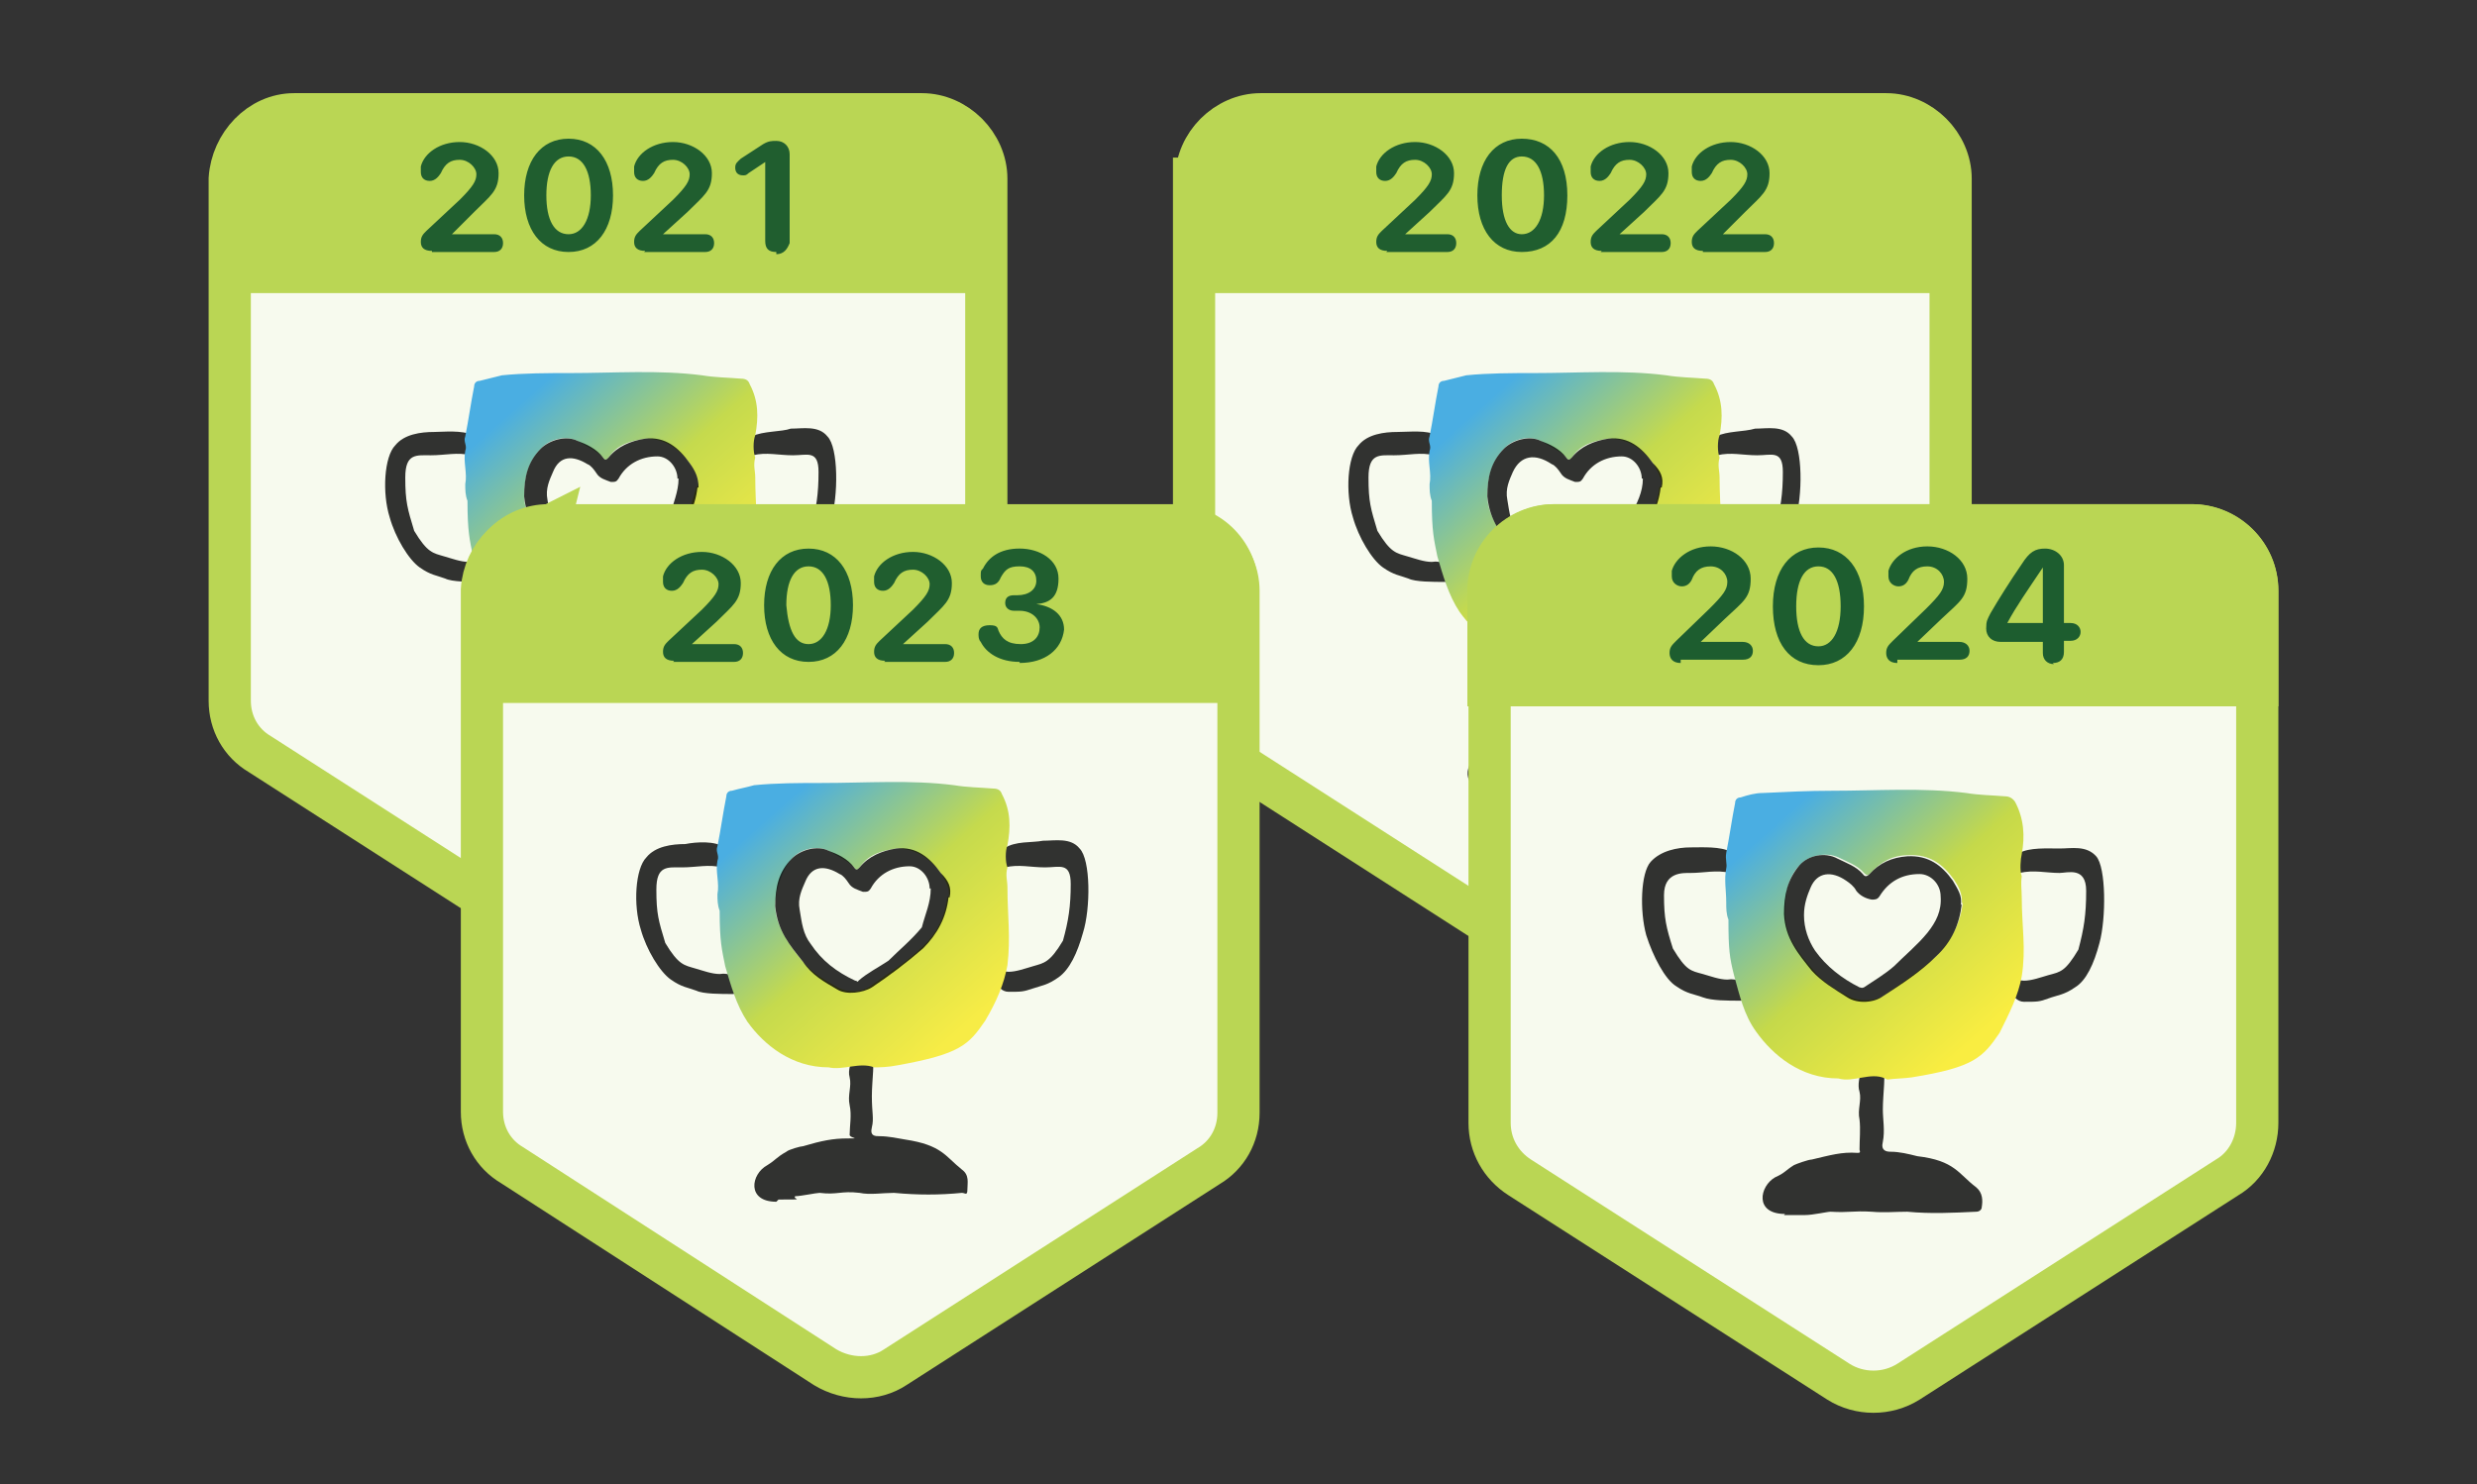
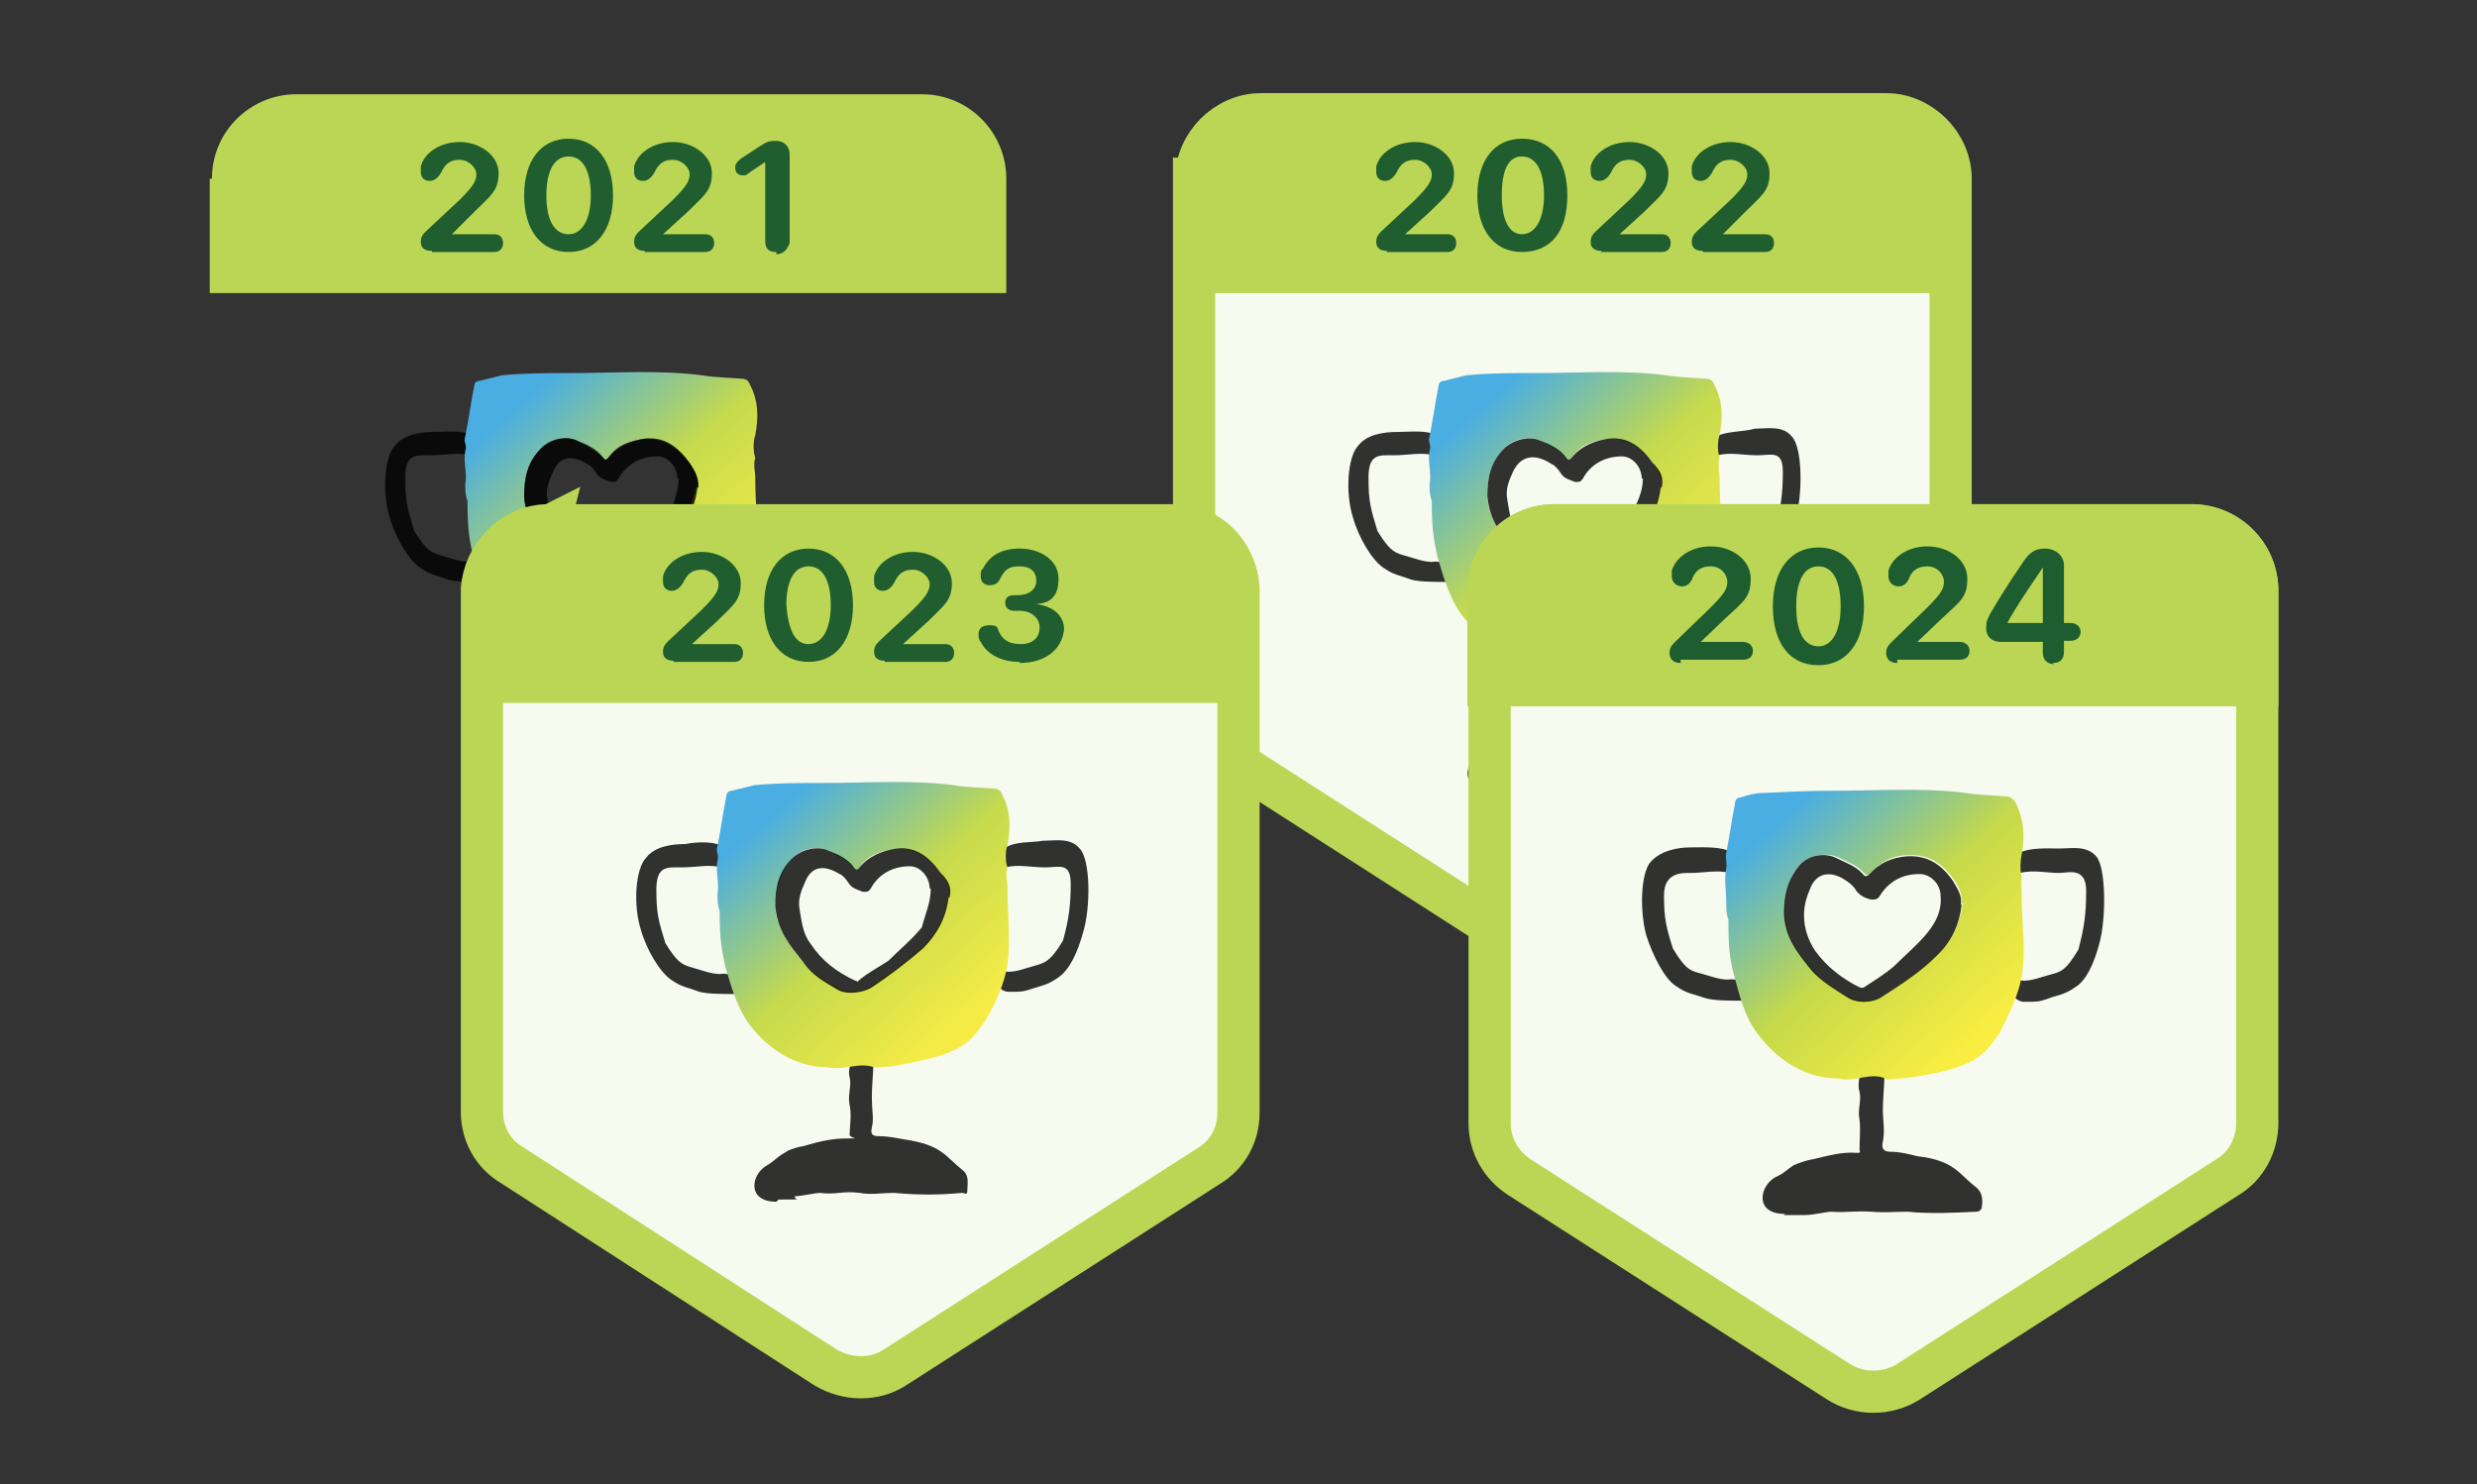
<svg xmlns="http://www.w3.org/2000/svg" xmlns:xlink="http://www.w3.org/1999/xlink" id="Layer_1" version="1.1" viewBox="0 0 175.215 105.007">
  <rect x="0" y="0" width="175.215" height="105.007" fill="#333333" stroke="none" />
  <defs>
    <style>
      .st0 {
        fill: #010101;
      }

      .st0, .st1 {
        fill-opacity: .8;
      }

      .st2 {
        fill: url(#linear-gradient2);
      }

      .st3 {
        fill: url(#linear-gradient1);
      }

      .st4 {
        fill: url(#linear-gradient3);
      }

      .st5 {
        fill: url(#linear-gradient);
      }

      .st6 {
        fill: #f7faee;
        stroke: #bad654;
        stroke-width: 2.986px;
      }

      .st7 {
        fill: #bad654;
      }

      .st8 {
        fill: #205e2f;
      }

      .st9 {
        fill: #1d5d2f;
      }
    </style>
    <linearGradient id="linear-gradient" x1="37.554" y1="-669.893" x2="50.992" y2="-685.139" gradientTransform="translate(0 -642.011) scale(1 -1)" gradientUnits="userSpaceOnUse">
      <stop offset="0" stop-color="#4aaee2" />
      <stop offset=".5" stop-color="#c5da4d" />
      <stop offset="1" stop-color="#f7ec46" />
    </linearGradient>
    <linearGradient id="linear-gradient1" x1="105.745" y1="-669.912" x2="119.262" y2="-685.158" xlink:href="#linear-gradient" />
    <linearGradient id="linear-gradient2" x1="55.371" y1="-698.911" x2="68.888" y2="-714.157" xlink:href="#linear-gradient" />
    <linearGradient id="linear-gradient3" x1="126.698" y1="701.328" x2="140.45" y2="716.889" gradientTransform="translate(0 -644)" gradientUnits="userSpaceOnUse">
      <stop offset="0" stop-color="#4aaee2" />
      <stop offset=".5" stop-color="#c5d94a" />
      <stop offset="1" stop-color="#f9ed41" />
    </linearGradient>
  </defs>
  <g id="Layer_11" data-name="Layer_1">
    <g>
-       <path class="st6" d="M20.966,8.083h44.244c2.436,0,4.558,2.122,4.558,4.558v36.936c0,1.572-.786,2.986-2.122,3.772l-22.161,14.224c-1.415.943-3.379.943-4.951,0l-22.161-14.224c-1.336-.786-2.122-2.2-2.122-3.772V12.641c.157-2.436,2.122-4.558,4.558-4.558l.157-0Z" />
      <path class="st0" d="M37.076,55.864c-2.122,0-1.807-1.965-.629-2.593.629-.393.629-.55,1.336-.943.157-.157,1.022-.393,1.179-.393,1.336-.393,2.122-.55,3.143-.55s.236,0,.157-.236c0-.629.157-1.415,0-2.122s.157-1.336,0-1.965c-.157-.55.157-1.022.157-1.572.157-.786.393-1.179,1.415-.629.236,1.179,0,2.358,0,3.536s.157,1.572,0,2.2.236.629.55.629c.629,0,1.336.157,1.807.236,2.593.393,2.829,1.179,4.008,2.122.55.393.393.943.393,1.415s-.157.236-.393.236c-1.572.157-3.143.157-4.794,0-.786,0-1.729.157-2.436,0-1.336-.157-1.572.157-2.829,0-.236,0-1.336.236-1.729.236s.943.236-1.179.236l-.157.157Z" />
-       <path class="st0" d="M53.265,30.874c-.157.236-.55,1.179,0,1.336.943-.236,1.807,0,2.829,0s1.807-.393,1.807,1.179-.157,2.593-.55,4.008c-.943,1.572-1.336,1.572-2.122,1.807-.55.157-1.179.393-1.729.393-1.415-.236-.943,1.415,0,1.415s1.022,0,1.729-.236,1.022-.236,1.807-.786,1.336-1.729,1.729-3.143c.55-1.729.55-5.187-.236-5.973-.629-.786-1.729-.55-2.593-.55-.629.236-1.965.157-2.751.55h.079Z" />
      <path class="st0" d="M33.304,30.874c.157.236.55,1.179,0,1.336-.943-.236-1.807,0-2.829,0s-1.807-.157-1.807,1.572.157,2.2.629,3.772c.943,1.572,1.336,1.572,2.122,1.807.55.157,1.179.393,1.729.393,1.415-.236,1.807,1.415.943,1.415s-2.122,0-2.593-.236c-.629-.236-1.022-.236-1.807-.786s-1.729-2.122-2.122-3.536c-.55-1.729-.393-4.322.393-5.108.629-.786,1.807-.943,2.751-.943.629,0,1.965-.157,2.751.236l-.157.079Z" />
      <path class="st5" d="M43.992,46.512c-1.022-.393-2.2.236-3.222,0-2.593,0-4.558-1.572-5.737-3.222-.786-1.179-1.179-2.593-1.572-3.929-.236-1.179-.393-1.729-.393-3.929-.157-.393-.157-.786-.157-1.179.157-.786-.157-1.572,0-2.358.157-.393-.157-.629,0-1.022.236-1.179.393-2.358.629-3.536,0-.236.157-.393.393-.393l1.572-.393c1.572-.157,3.222-.157,4.794-.157,3.143,0,6.287-.236,9.352.157.943.157,1.807.157,2.751.236.393,0,.55.157.629.393.629,1.179.629,2.358.393,3.615-.157.393-.157,1.179,0,1.572-.157.55,0,.943,0,1.415,0,1.965.236,3.536,0,5.501-.236,1.336-.786,2.593-1.572,3.929-1.179,1.729-1.807,2.358-6.13,3.143-.786.157-1.336.157-1.807.157h.079ZM49.336,34.489c.157-.629-.236-1.179-.55-1.729-.786-1.022-1.729-1.729-3.143-1.729-1.022.157-1.965.393-2.593,1.336-.157.157-.236.236-.393,0-.55-.55-1.179-.786-1.807-1.179-.786-.393-1.965-.157-2.593.55-.943.943-1.179,2.122-1.179,3.379s.943,2.751,1.965,3.929c.629.786,1.572,1.336,2.436,1.807.629.393,1.807.393,2.436-.157,1.336-.943,2.593-1.729,3.615-2.751.943-.943,1.415-2.2,1.729-3.536l.079.079Z" />
      <path class="st0" d="M49.336,34.489c-.157,1.415-.786,2.593-1.807,3.615-1.179,1.022-2.436,1.965-3.615,2.751-.629.393-1.807.55-2.436.157-.943-.55-1.807-1.022-2.436-1.965-.943-1.179-1.807-2.2-1.965-3.929,0-1.336.236-2.436,1.179-3.379.629-.629,1.807-.943,2.593-.55.629.236,1.336.55,1.807,1.179.157.236.236.157.393,0,.629-.786,1.572-1.179,2.593-1.336,1.415-.157,2.358.629,3.143,1.729.393.55.629,1.022.629,1.729h-.079ZM47.921,33.86c0-.786-.629-1.572-1.415-1.572-1.179,0-2.2.55-2.751,1.572-.157.236-.236.236-.55.236-.393-.157-.786-.236-1.022-.629-.157-.236-.393-.55-.629-.629-1.022-.629-1.965-.629-2.436.55-.236.55-.55,1.179-.393,1.965.157.943.236,1.729.786,2.436.786,1.179,1.807,1.965,3.143,2.593.157,0,.157.157.236,0,.629-.55,1.415-.943,2.122-1.415.786-.786,1.572-1.415,2.358-2.358.236-1.022.629-1.807.629-2.751h-.079Z" />
      <path class="st7" d="M14.993,12.641c0-3.379,2.751-5.973,5.973-5.973h44.244c3.379,0,5.973,2.751,5.973,5.973v8.094H14.836v-8.094h.157Z" />
      <path class="st8" d="M30.554,17.75c-.55,0-.786-.236-.786-.629s.157-.55.393-.786l2.358-2.2c.943-.943,1.179-1.336,1.179-1.807s-.55-1.022-1.179-1.022-1.022.236-1.336.943c-.157.236-.393.55-.786.55s-.629-.236-.629-.629v-.393c.236-.943,1.336-1.729,2.751-1.729s2.751.943,2.751,2.2-.55,1.572-1.729,2.751l-1.572,1.572h2.986c.393,0,.629.236.629.629s-.236.629-.629.629h-4.401v-.079ZM40.22,17.828c-1.965,0-3.143-1.572-3.143-4.008s1.179-4.008,3.143-4.008,3.143,1.572,3.143,4.008-1.179,4.008-3.143,4.008ZM40.22,16.571c.943,0,1.572-1.022,1.572-2.751s-.55-2.751-1.572-2.751-1.572,1.022-1.572,2.751.55,2.751,1.572,2.751ZM45.642,17.75c-.55,0-.786-.236-.786-.629s.157-.55.393-.786l2.358-2.2c.943-.943,1.179-1.336,1.179-1.807s-.55-1.022-1.179-1.022-1.022.236-1.336.943c-.157.236-.393.55-.786.55s-.629-.236-.629-.629v-.393c.236-.943,1.336-1.729,2.751-1.729s2.751.943,2.751,2.2-.55,1.572-1.729,2.751l-1.729,1.572h2.986c.393,0,.629.236.629.629s-.236.629-.629.629h-4.322l.079-.079ZM54.915,17.828c-.55,0-.786-.236-.786-.786v-5.58h0l-1.179.786c-.157.157-.236.157-.393.157-.393,0-.55-.236-.55-.55s.157-.393.393-.629l1.572-1.022c.393-.236.629-.236.943-.236.55,0,.943.393.943.943v6.287c-.157.393-.393.786-.943.786v-.157Z" />
    </g>
    <g>
      <path class="st6" d="M84.621,12.641c0-2.436,2.122-4.558,4.558-4.558h44.244c2.436,0,4.558,2.122,4.558,4.558v36.936c0,1.572-.786,2.986-2.122,3.772l-22.161,14.224c-1.415.943-3.379.943-4.951,0l-22.161-14.224c-1.336-.786-2.122-2.2-2.122-3.772V12.641h.157Z" />
      <path class="st0" d="M105.368,55.864c-2.122,0-1.807-1.965-.629-2.593.629-.393.629-.55,1.336-.943.157-.157,1.022-.393,1.179-.393,1.336-.393,2.122-.55,3.143-.55s.236,0,.157-.236c0-.629.157-1.415,0-2.122s.157-1.336,0-1.965c-.157-.55.157-1.022.157-1.572.157-.786.393-1.179,1.415-.629.236,1.179,0,2.358,0,3.536s.157,1.572,0,2.2.236.629.55.629c.629,0,1.336.157,1.807.236,2.593.393,2.829,1.179,4.008,2.122.55.393.393.943.393,1.415s-.157.236-.393.236c-1.572.157-3.143.157-4.794,0-.786,0-1.729.157-2.436,0-1.336-.157-1.572.157-2.829,0-.236,0-1.336.236-1.729.236s.943.236-1.179.236l-.157.157Z" />
      <path class="st0" d="M121.478,30.874c-.157.236-.55,1.179,0,1.336.943-.236,1.807,0,2.829,0s1.807-.393,1.807,1.179-.157,2.593-.55,4.008c-.943,1.572-1.336,1.572-2.122,1.807-.55.157-1.179.393-1.729.393-1.415-.236-.943,1.415,0,1.415s1.022,0,1.729-.236,1.022-.236,1.807-.786,1.336-1.729,1.729-3.143c.55-1.729.55-5.187-.236-5.973-.629-.786-1.729-.55-2.593-.55-.786.236-1.965.157-2.751.55h.079Z" />
      <path class="st0" d="M101.439,30.874c.157.236.55,1.179,0,1.336-.943-.236-1.807,0-2.829,0s-1.807-.157-1.807,1.572.157,2.2.629,3.772c.943,1.572,1.336,1.572,2.122,1.807.55.157,1.179.393,1.729.393,1.415-.236,1.807,1.415.943,1.415s-2.122,0-2.593-.236c-.629-.236-1.022-.236-1.807-.786s-1.729-2.122-2.122-3.536c-.55-1.729-.393-4.322.393-5.108.629-.786,1.807-.943,2.751-.943.786,0,2.122-.157,2.751.236l-.157.079Z" />
      <path class="st3" d="M112.205,46.512c-1.022-.393-2.2.236-3.222,0-2.593,0-4.558-1.572-5.737-3.222-.786-1.179-1.179-2.593-1.572-3.929-.236-1.179-.393-1.729-.393-3.929-.157-.393-.157-.786-.157-1.179.157-.786-.157-1.572,0-2.358.157-.393-.157-.629,0-1.022.236-1.179.393-2.358.629-3.536,0-.236.157-.393.393-.393l1.572-.393c1.572-.157,3.222-.157,4.794-.157,3.143,0,6.287-.236,9.352.157.943.157,1.807.157,2.751.236.393,0,.55.157.629.393.629,1.179.629,2.358.393,3.615-.157.393-.157,1.179,0,1.572-.157.55,0,.943,0,1.415,0,1.965.236,3.536,0,5.501-.236,1.336-.786,2.593-1.572,3.929-1.179,1.729-1.807,2.358-6.13,3.143-.786.157-1.336.157-1.807.157h.079ZM117.47,34.489c.157-.629-.236-1.179-.55-1.729-.786-1.022-1.729-1.729-3.143-1.729-1.022.157-1.965.393-2.593,1.336-.157.157-.236.236-.393,0-.55-.55-1.179-.786-1.807-1.179-.786-.393-1.965-.157-2.593.55-.943.943-1.179,2.122-1.179,3.379s.943,2.751,1.965,3.929c.629.786,1.572,1.336,2.436,1.807.629.393,1.807.393,2.436-.157,1.336-.943,2.593-1.729,3.615-2.751,1.022-.943,1.572-2.2,1.729-3.536l.079.079Z" />
      <path class="st0" d="M117.47,34.489c-.157,1.415-.786,2.593-1.807,3.615-1.179,1.022-2.436,1.965-3.615,2.751-.629.393-1.807.55-2.436.157-.943-.55-1.807-1.022-2.436-1.965-.943-1.179-1.807-2.2-1.965-3.929,0-1.336.236-2.436,1.179-3.379.629-.629,1.807-.943,2.593-.55.629.236,1.336.55,1.807,1.179.157.236.236.157.393,0,.629-.786,1.572-1.179,2.593-1.336,1.415-.157,2.358.629,3.143,1.729.55.55.786,1.022.629,1.729h-.079ZM116.134,33.86c0-.786-.629-1.572-1.415-1.572-1.179,0-2.2.55-2.751,1.572-.157.236-.236.236-.55.236-.393-.157-.786-.236-1.022-.629-.157-.236-.393-.55-.629-.629-1.179-.786-2.2-.629-2.751.55-.236.55-.55,1.179-.393,1.965.157.943.236,1.729.786,2.436.786,1.179,1.807,1.965,3.143,2.593.157,0,.157.157.236,0,.629-.55,1.415-.943,2.122-1.415.786-.786,1.572-1.415,2.358-2.358.55-1.022.943-1.807.943-2.751h-.079Z" />
      <path class="st7" d="M83.207,12.641c0-3.379,2.751-5.973,5.973-5.973h44.244c3.379,0,5.973,2.751,5.973,5.973v8.094h-56.268v-8.094h.079Z" />
      <path class="st8" d="M98.138,17.75c-.55,0-.786-.236-.786-.629s.157-.55.393-.786l2.358-2.2c.943-.943,1.179-1.336,1.179-1.807s-.55-1.022-1.179-1.022-1.022.236-1.336.943c-.157.236-.393.55-.786.55s-.629-.236-.629-.629v-.393c.236-.943,1.336-1.729,2.751-1.729s2.751.943,2.751,2.2-.55,1.572-1.729,2.751l-1.729,1.572h2.986c.393,0,.629.236.629.629s-.236.629-.629.629h-4.322l.079-.079ZM107.647,17.828c-1.965,0-3.143-1.572-3.143-4.008s1.179-4.008,3.143-4.008,3.222,1.415,3.222,4.008-1.179,4.008-3.222,4.008ZM107.647,16.571c.943,0,1.572-1.022,1.572-2.751s-.55-2.751-1.572-2.751c-.943,0-1.415.943-1.415,2.751s.55,2.751,1.415,2.751ZM113.305,17.75c-.55,0-.786-.236-.786-.629s.157-.55.393-.786l2.358-2.2c.943-.943,1.179-1.336,1.179-1.807s-.55-1.022-1.179-1.022-1.022.236-1.336.943c-.157.236-.393.55-.786.55s-.629-.236-.629-.629v-.393c.236-.943,1.336-1.729,2.751-1.729s2.751.943,2.751,2.2-.55,1.572-1.729,2.751l-1.729,1.572h2.986c.393,0,.629.236.629.629s-.236.629-.629.629h-4.322l.079-.079ZM120.457,17.75c-.55,0-.786-.236-.786-.629s.157-.55.393-.786l2.358-2.2c.943-.943,1.179-1.336,1.179-1.807s-.55-1.022-1.179-1.022-1.022.236-1.336.943c-.157.236-.393.55-.786.55s-.629-.236-.629-.629v-.393c.236-.943,1.336-1.729,2.751-1.729s2.751.943,2.751,2.2-.55,1.572-1.729,2.751l-1.572,1.572h2.986c.393,0,.629.236.629.629s-.236.629-.629.629h-4.401v-.079Z" />
    </g>
    <g>
      <path class="st6" d="M38.805,37.239h44.244c2.436,0,4.558,2.122,4.558,4.558v36.936c0,1.572-.786,2.986-2.122,3.772l-22.161,14.224c-1.415.943-3.379.943-4.951,0l-22.161-14.303c-1.336-.786-2.122-2.2-2.122-3.772v-36.936c.157-2.436,2.122-4.401,4.558-4.401l.157-.079Z" />
      <path class="st0" d="M54.915,85.02c-2.122,0-1.807-1.965-.629-2.593.629-.393.629-.55,1.336-.943.157-.157,1.022-.393,1.179-.393,1.336-.393,2.122-.55,3.143-.55s.236,0,.157-.236c0-.629.157-1.415,0-2.122s.157-1.336,0-1.965c-.157-.55.157-1.022.157-1.572.157-.786.393-1.179,1.415-.629.236,1.179,0,2.358,0,3.536s.157,1.572,0,2.2.236.629.55.629c.629,0,1.336.157,1.807.236,2.593.393,2.829,1.179,4.008,2.122.55.393.393.943.393,1.415s-.157.236-.393.236c-1.572.157-3.143.157-4.794,0-.786,0-1.729.157-2.436,0-1.336-.157-1.572.157-2.829,0-.236,0-1.336.236-1.729.236-.236.236.943.236-1.179.236l-.157.157Z" />
      <path class="st0" d="M71.104,60.029c-.157.236-.55,1.179,0,1.336.943-.236,1.807,0,2.829,0s1.807-.393,1.807,1.179-.157,2.593-.55,4.008c-.943,1.572-1.336,1.572-2.122,1.807-.55.157-1.179.393-1.729.393-1.415-.236-.943,1.415,0,1.415s1.022,0,1.729-.236,1.022-.236,1.807-.786,1.336-1.729,1.729-3.143c.55-1.729.55-5.187-.236-5.973-.629-.786-1.729-.55-2.593-.55-.786.157-1.965,0-2.751.55h.079Z" />
      <path class="st0" d="M51.065,60.029c.157.236.55,1.179,0,1.336-.943-.236-1.807,0-2.829,0s-1.807-.157-1.807,1.572.157,2.2.629,3.772c.943,1.572,1.336,1.572,2.122,1.807.55.157,1.179.393,1.729.393,1.415-.236,1.807,1.415.943,1.415s-2.122,0-2.593-.236c-.629-.236-1.022-.236-1.807-.786s-1.729-2.122-2.122-3.536c-.55-1.729-.393-4.322.393-5.108.629-.786,1.807-.943,2.751-.943.786-.157,2.122-.236,2.751.236l-.157.079Z" />
      <path class="st2" d="M61.831,75.511c-1.022-.393-2.2.236-3.222,0-2.593,0-4.558-1.572-5.737-3.222-.786-1.179-1.179-2.593-1.572-3.929-.236-1.179-.393-1.729-.393-3.929-.157-.393-.157-.786-.157-1.179.157-.786-.157-1.572,0-2.358.157-.393-.157-.629,0-1.022.236-1.179.393-2.358.629-3.536,0-.236.157-.393.393-.393.55-.157,1.022-.236,1.572-.393,1.572-.157,3.222-.157,4.794-.157,3.143,0,6.287-.236,9.352.157.943.157,1.807.157,2.751.236.393,0,.55.157.629.393.629,1.179.629,2.358.393,3.615-.157.393-.157,1.179,0,1.572-.157.55,0,.943,0,1.415,0,1.965.236,3.536,0,5.501-.236,1.336-.786,2.593-1.572,3.929-1.179,1.729-1.807,2.358-6.13,3.143-.786.157-1.336.157-1.807.157h.079ZM67.096,63.487c.157-.629-.236-1.179-.55-1.729-.786-1.022-1.729-1.729-3.143-1.729-1.022.157-1.965.393-2.593,1.336-.157.157-.236.236-.393,0-.55-.55-1.179-.786-1.807-1.179-.786-.393-1.965-.157-2.593.55s-1.179,2.122-1.179,3.379.943,2.751,1.965,3.929c.629.786,1.572,1.336,2.436,1.807.629.393,1.807.393,2.436-.157,1.336-.943,2.593-1.729,3.615-2.751,1.022-.943,1.572-2.2,1.729-3.536l.079.079Z" />
      <path class="st0" d="M67.096,63.487c-.157,1.415-.786,2.593-1.807,3.615-1.179,1.022-2.436,1.965-3.615,2.751-.629.393-1.807.55-2.436.157-.943-.55-1.807-1.022-2.436-1.965-.943-1.179-1.807-2.2-1.965-3.929,0-1.336.236-2.436,1.179-3.379.629-.629,1.807-.943,2.593-.55.629.236,1.336.55,1.807,1.179.157.236.236.157.393,0,.629-.786,1.572-1.179,2.593-1.336,1.415-.157,2.358.629,3.143,1.729.55.55.786,1.022.629,1.729l-.079 0ZM65.76,62.858c0-.786-.629-1.572-1.415-1.572-1.179,0-2.2.55-2.751,1.572-.157.236-.236.236-.55.236-.393-.157-.786-.236-1.022-.629-.157-.236-.393-.55-.629-.629-1.022-.629-1.965-.629-2.436.55-.236.55-.55,1.179-.393,1.965.157.943.236,1.729.786,2.436.786,1.179,1.807,1.965,3.143,2.593.157,0,.157.157.236,0,.629-.55,1.415-.943,2.122-1.415.786-.786,1.572-1.415,2.358-2.358.236-.943.629-1.729.629-2.751l-.079 0Z" />
      <path class="st7" d="M32.833,41.64c0-3.379,2.751-5.973,5.973-5.973h44.244c3.379,0,5.973,2.751,5.973,5.973v8.094h-56.189v-8.094Z" />
      <path class="st8" d="M47.685,46.748c-.55,0-.786-.236-.786-.629s.157-.55.393-.786l2.358-2.2c.943-.943,1.179-1.336,1.179-1.807s-.55-1.022-1.179-1.022-1.022.236-1.336.943c-.157.236-.393.55-.786.55s-.629-.236-.629-.629v-.393c.236-.943,1.336-1.729,2.751-1.729s2.751.943,2.751,2.2-.55,1.572-1.729,2.751l-1.729,1.572h2.986c.393,0,.629.236.629.629,0,.393-.236.629-.629.629h-4.322l.079-.079ZM57.194,46.827c-1.965,0-3.143-1.572-3.143-4.008s1.179-4.008,3.143-4.008,3.143,1.572,3.143,4.008-1.179,4.008-3.143,4.008ZM57.194,45.569c.943,0,1.572-1.022,1.572-2.751s-.55-2.751-1.572-2.751-1.572,1.022-1.572,2.751c.157,1.807.629,2.751,1.572,2.751ZM62.617,46.748c-.55,0-.786-.236-.786-.629s.157-.55.393-.786l2.358-2.2c.943-.943,1.179-1.336,1.179-1.807s-.55-1.022-1.179-1.022-1.022.236-1.336.943c-.157.236-.393.55-.786.55s-.629-.236-.629-.629v-.393c.236-.943,1.336-1.729,2.751-1.729s2.751.943,2.751,2.2-.55,1.572-1.729,2.751l-1.729,1.572h2.986c.393,0,.629.236.629.629,0,.393-.236.629-.629.629h-4.322l.079-.079ZM72.126,46.827c-1.415,0-2.358-.629-2.751-1.415-.157-.157-.157-.393-.157-.55,0-.393.236-.629.786-.629s.55.157.629.393c.236.55.629.943,1.572.943s1.336-.55,1.336-1.179-.55-1.179-1.415-1.179h-.393c-.393,0-.629-.236-.629-.55,0-.393.236-.55.629-.55h.236c.786,0,1.336-.393,1.336-1.022s-.393-1.022-1.179-1.022-1.022.236-1.336.786c-.157.393-.393.55-.786.55s-.629-.236-.629-.629,0-.393.157-.55c.393-.786,1.179-1.415,2.593-1.415s2.751.786,2.751,2.122-.629,1.729-1.572,1.807h0c1.179.157,1.965.786,1.965,1.807-.157,1.415-1.336,2.358-3.143,2.358v-.079Z" />
    </g>
    <g>
      <path class="st6" d="M109.926,37.161h45.109c2.515,0,4.637,2.043,4.637,4.637v37.643c0,1.572-.786,3.065-2.122,3.851l-22.554,14.46c-1.493.943-3.458.943-4.951,0l-22.554-14.46c-1.336-.864-2.122-2.279-2.122-3.851v-37.643c0-2.515,2.043-4.637,4.637-4.637l-.079 0Z" />
      <path class="st1" d="M126.272,85.884c-2.2,0-1.807-1.965-.707-2.593.707-.314.707-.472,1.336-.864.157-.079,1.022-.393,1.257-.393,1.336-.314,2.122-.55,3.222-.472.157,0,.236,0,.157-.236,0-.707.079-1.415,0-2.122-.157-.707.157-1.336,0-1.965-.157-.472,0-1.1.157-1.572.157-.786.393-1.179,1.493-.707.236,1.179,0,2.358,0,3.536,0,.707.157,1.493,0,2.279-.157.629.236.707.55.707.629,0,1.257.157,1.886.314,2.672.314,2.908,1.257,4.165,2.2.472.393.472.943.393,1.415,0,.157-.157.314-.393.314-1.65.079-3.222.157-4.872,0-.864,0-1.65.079-2.515,0-1.336-.079-1.572.079-2.908,0-.236,0-1.257.236-1.807.236-.472,0,.707,0-1.493,0l.079-.079Z" />
      <path class="st1" d="M142.854,60.344c-.157.314-.55,1.1,0,1.415,1.022-.236,1.886,0,2.829,0,.55,0,1.886-.472,1.886,1.257s-.157,2.672-.55,4.165c-.943,1.572-1.257,1.572-2.122,1.807-.55.157-1.179.393-1.729.393-1.493-.236-.943,1.493,0,1.493s1.1,0,1.729-.236,1.1-.236,1.886-.786c.786-.472,1.336-1.65,1.729-3.143.472-1.729.472-5.344-.236-6.13-.707-.786-1.729-.55-2.593-.55s-2.122-.079-2.829.314l0-0Z" />
      <path class="st1" d="M122.421,60.344c.157.314.55,1.1,0,1.415-1.022-.236-1.886,0-2.829,0-.55,0-1.886-.079-1.886,1.572s.157,2.279.629,3.772c.943,1.572,1.257,1.572,2.122,1.807.55.157,1.179.393,1.729.393,1.493-.236,1.886,1.493.943,1.493s-2.043,0-2.672-.236c-.629-.236-1.1-.236-1.886-.786-.786-.472-1.65-2.122-2.122-3.615-.472-1.729-.393-4.401.314-5.187s1.886-1.022,2.829-1.022c.864,0,2.122-.079,2.829.314l-0.0.079Z" />
      <path class="st4" d="M133.345,76.297c-1.022-.472-2.279.314-3.301,0-2.672,0-4.637-1.65-5.815-3.301-.864-1.179-1.179-2.593-1.572-4.008-.314-1.257-.393-1.807-.393-3.929-.157-.393-.157-.786-.157-1.257,0-.786-.157-1.572,0-2.358.079-.314-.079-.629,0-1.1.236-1.179.393-2.358.629-3.536,0-.236.157-.393.393-.393.472-.157,1.022-.314,1.572-.314,1.65-.079,3.222-.157,4.872-.157,3.222,0,6.366-.236,9.509.157.943.157,1.807.157,2.751.236.314,0,.55.157.707.393.629,1.179.707,2.436.472,3.694-.079.314-.157,1.179,0,1.572-.079.55,0,.943,0,1.493,0,2.043.314,3.615,0,5.58-.236,1.336-.864,2.593-1.572,4.008-1.179,1.729-1.807,2.436-6.208,3.143-.55.079-1.179.079-1.729.157l-.157-.079ZM138.767,63.959c.079-.707-.236-1.257-.55-1.729-.786-1.1-1.729-1.807-3.222-1.729-1.1,0-1.965.472-2.672,1.257-.157.157-.236.236-.472,0-.472-.55-1.179-.786-1.807-1.1-.864-.393-2.043-.157-2.672.472-.943.943-1.1,2.122-1.1,3.458,0,1.65.943,2.829,1.965,4.008.707.864,1.572,1.415,2.515,1.886.707.393,1.886.393,2.515-.079,1.257-.864,2.593-1.729,3.772-2.829,1.022-1.1,1.65-2.279,1.807-3.772l-.079.157Z" />
      <path class="st1" d="M138.767,63.959c-.157,1.415-.707,2.672-1.807,3.694-1.1,1.1-2.436,1.965-3.772,2.829-.629.472-1.807.55-2.515.079-.864-.55-1.807-1.1-2.515-1.886-.943-1.179-1.886-2.279-1.965-4.008,0-1.336.236-2.436,1.1-3.458.629-.707,1.807-.943,2.672-.472.629.314,1.336.55,1.807,1.1.157.236.314.157.472,0,.707-.786,1.572-1.179,2.672-1.257,1.493-.079,2.436.629,3.222,1.729.314.55.707,1.1.55,1.729l.079-.079ZM137.274,63.408c0-.864-.707-1.572-1.493-1.572-1.257,0-2.2.55-2.829,1.572-.157.236-.314.236-.55.236-.472-.079-.864-.314-1.1-.629-.157-.314-.472-.55-.707-.707-1.022-.707-2.043-.629-2.515.472-.236.55-.472,1.179-.472,1.965,0,.943.314,1.807.786,2.515.786,1.1,1.886,1.965,3.143,2.593.079,0,.157.079.314,0,.707-.472,1.493-.943,2.122-1.493.786-.786,1.65-1.493,2.358-2.358.629-.786,1.022-1.572.943-2.593Z" />
      <path class="st7" d="M103.796,41.797c0-3.379,2.751-6.13,6.13-6.13h45.109c3.379,0,6.13,2.751,6.13,6.13v8.173h-57.368v-8.173l-0.0 0Z" />
      <path class="st9" d="M118.885,46.905c-.55,0-.786-.314-.786-.707s.157-.55.472-.864l2.358-2.279c.943-.943,1.257-1.336,1.257-1.886s-.472-1.1-1.179-1.1-1.1.314-1.336.943c-.157.314-.393.472-.707.472s-.707-.236-.707-.707,0-.236,0-.393c.236-.864,1.257-1.729,2.751-1.729s2.829.943,2.829,2.279-.472,1.572-1.807,2.829l-1.729,1.65h2.986c.393,0,.707.236.707.629,0,.393-.236.629-.707.629h-4.401l-0.0.236ZM128.63,47.062c-2.043,0-3.222-1.572-3.222-4.165s1.257-4.165,3.222-4.165,3.222,1.572,3.222,4.165-1.257,4.165-3.222,4.165ZM128.63,45.726c.943,0,1.572-1.022,1.572-2.829s-.55-2.829-1.572-2.829-1.572,1.022-1.572,2.829.55,2.829,1.572,2.829ZM134.209,46.905c-.55,0-.786-.314-.786-.707s.157-.55.472-.864l2.358-2.279c.943-.943,1.257-1.336,1.257-1.886s-.472-1.1-1.179-1.1-1.1.314-1.336.943c-.157.314-.393.472-.707.472s-.707-.236-.707-.707,0-.236,0-.393c.236-.864,1.257-1.729,2.751-1.729s2.829.943,2.829,2.279-.472,1.572-1.807,2.829l-1.729,1.65h2.986c.393,0,.707.236.707.629,0,.393-.236.629-.707.629h-4.401l-0.0.236ZM145.29,46.984c-.472,0-.786-.314-.786-.786v-.786h-2.986c-.629,0-1.022-.393-1.022-.943s.079-.629.314-1.1c.55-.943,1.336-2.2,2.2-3.458.55-.864.943-1.1,1.65-1.1s1.336.472,1.336,1.179v4.087h.472c.472,0,.707.314.707.629s-.236.629-.707.629h-.472v.786c0,.55-.314.786-.786.786l.079.079ZM144.504,44.155v-4.008h0c-1.1,1.65-1.886,2.751-2.515,3.929h2.515v.079Z" />
    </g>
  </g>
</svg>